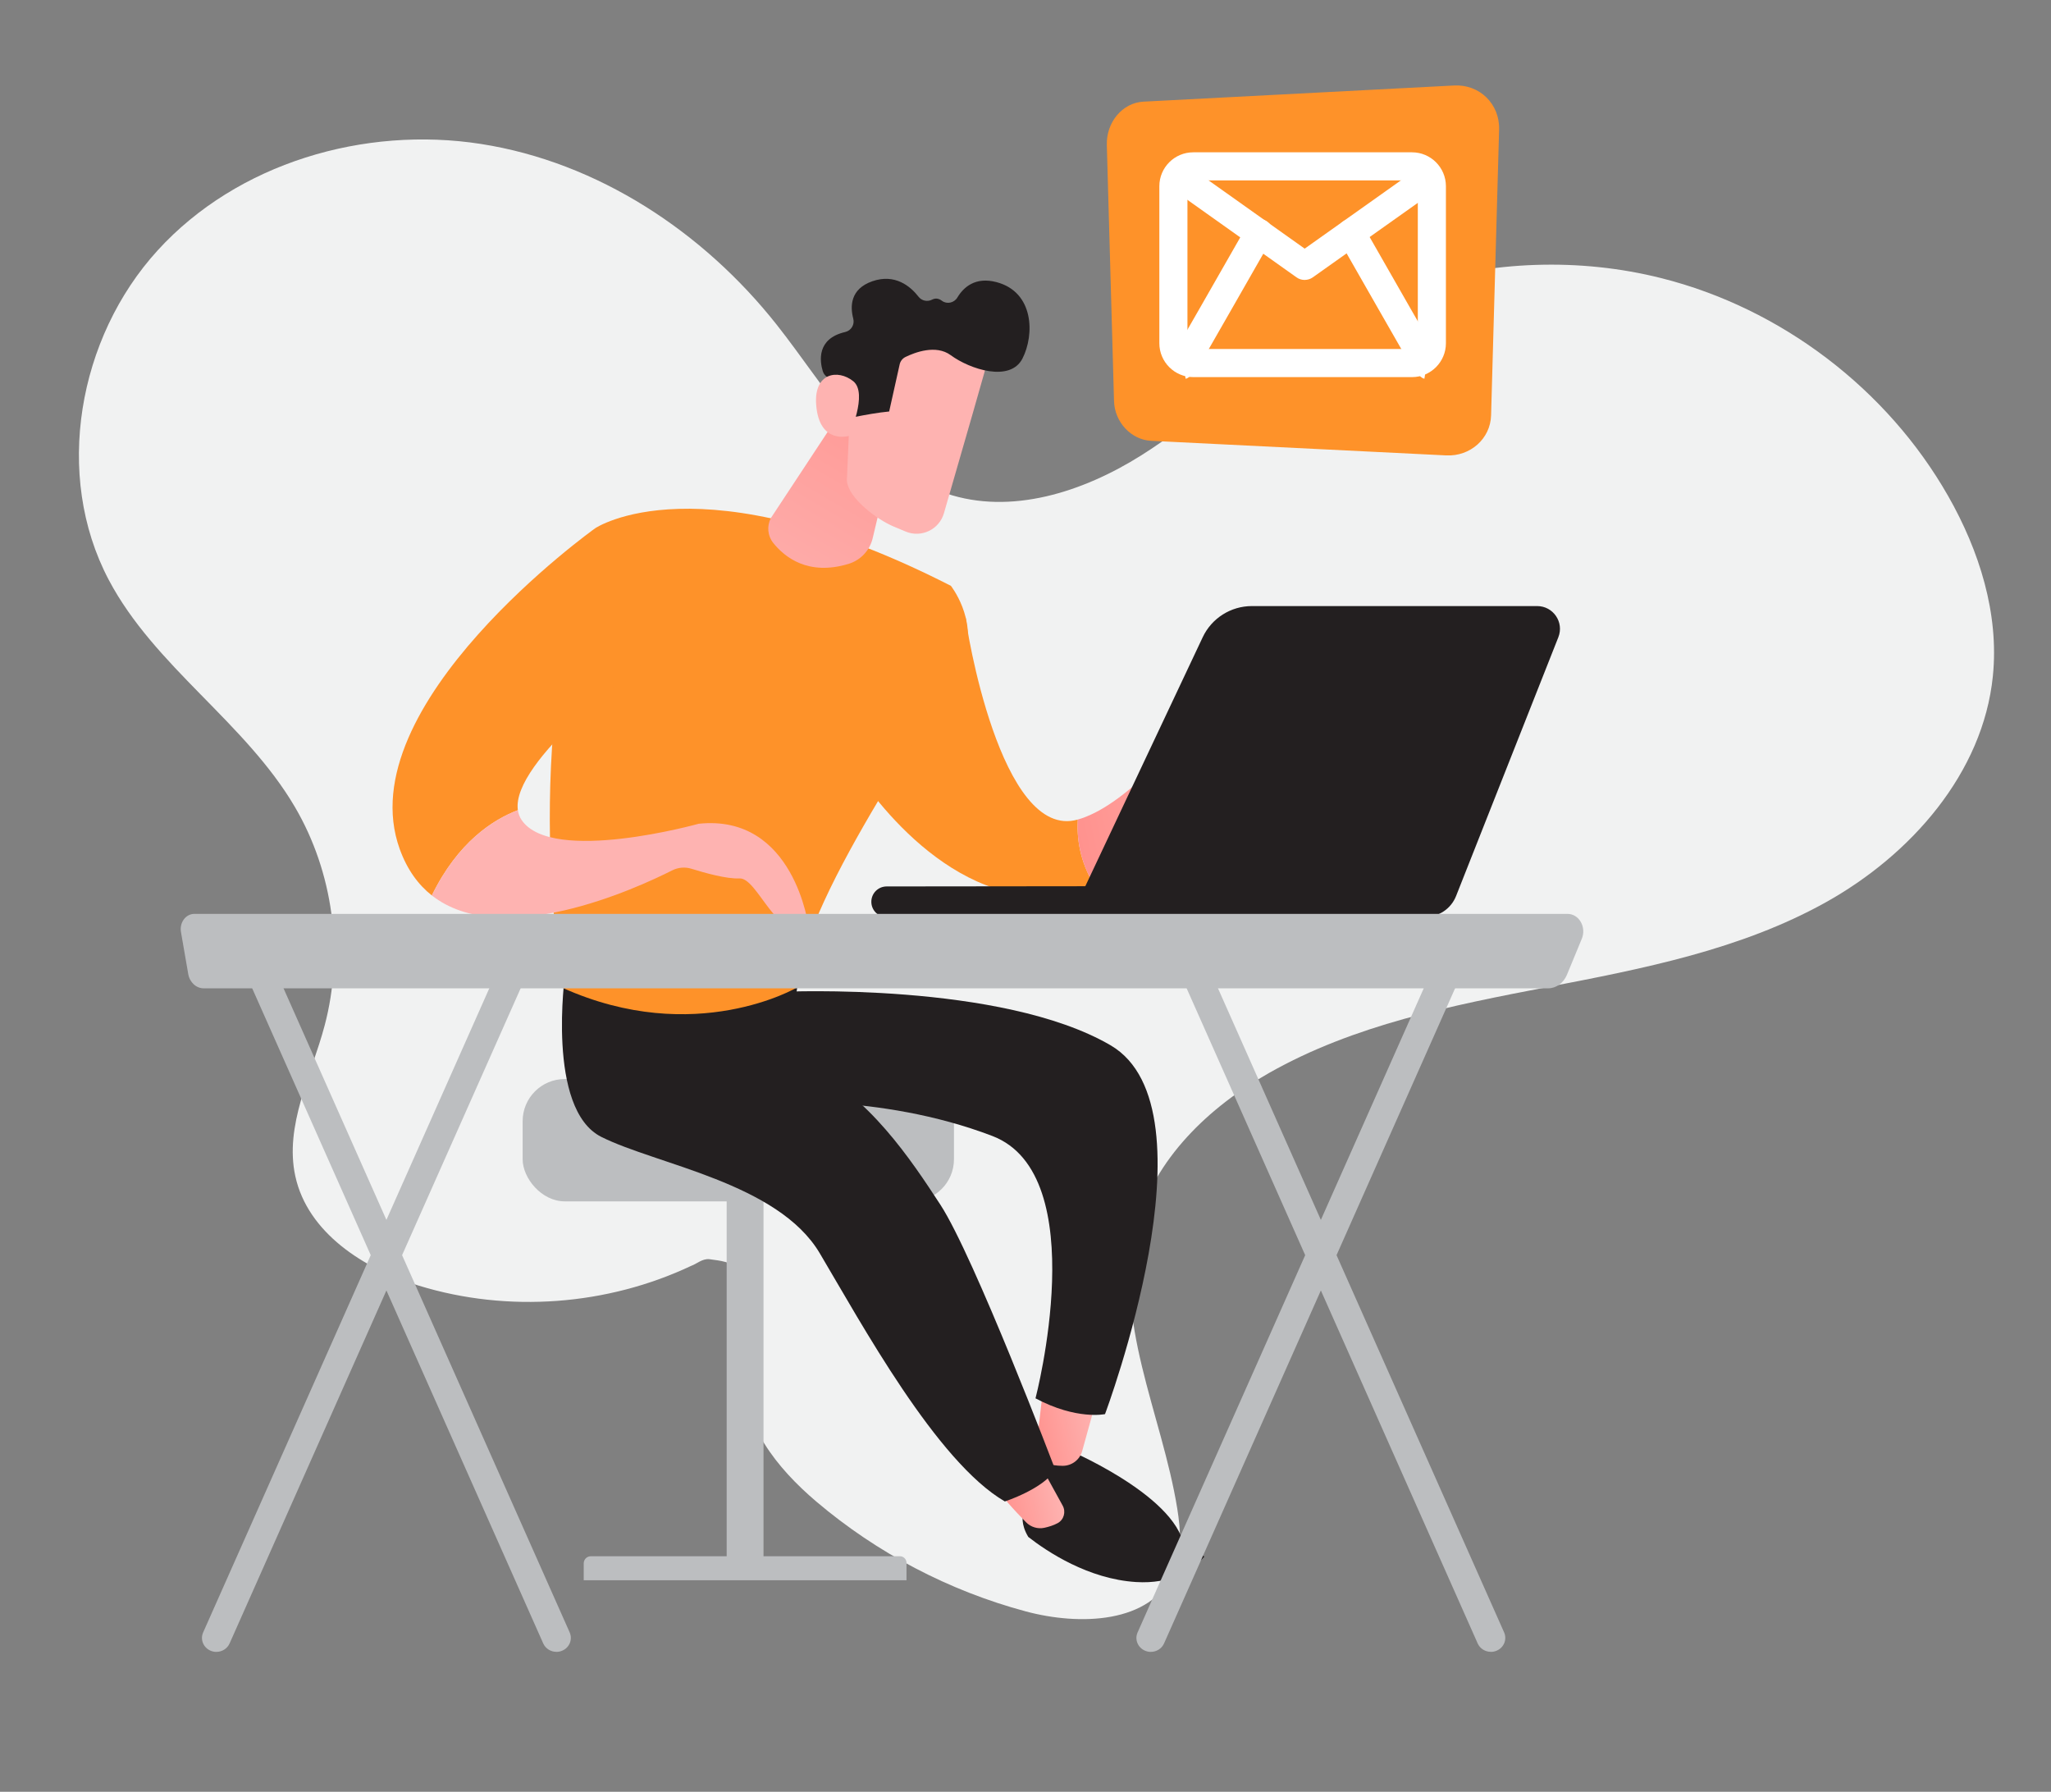
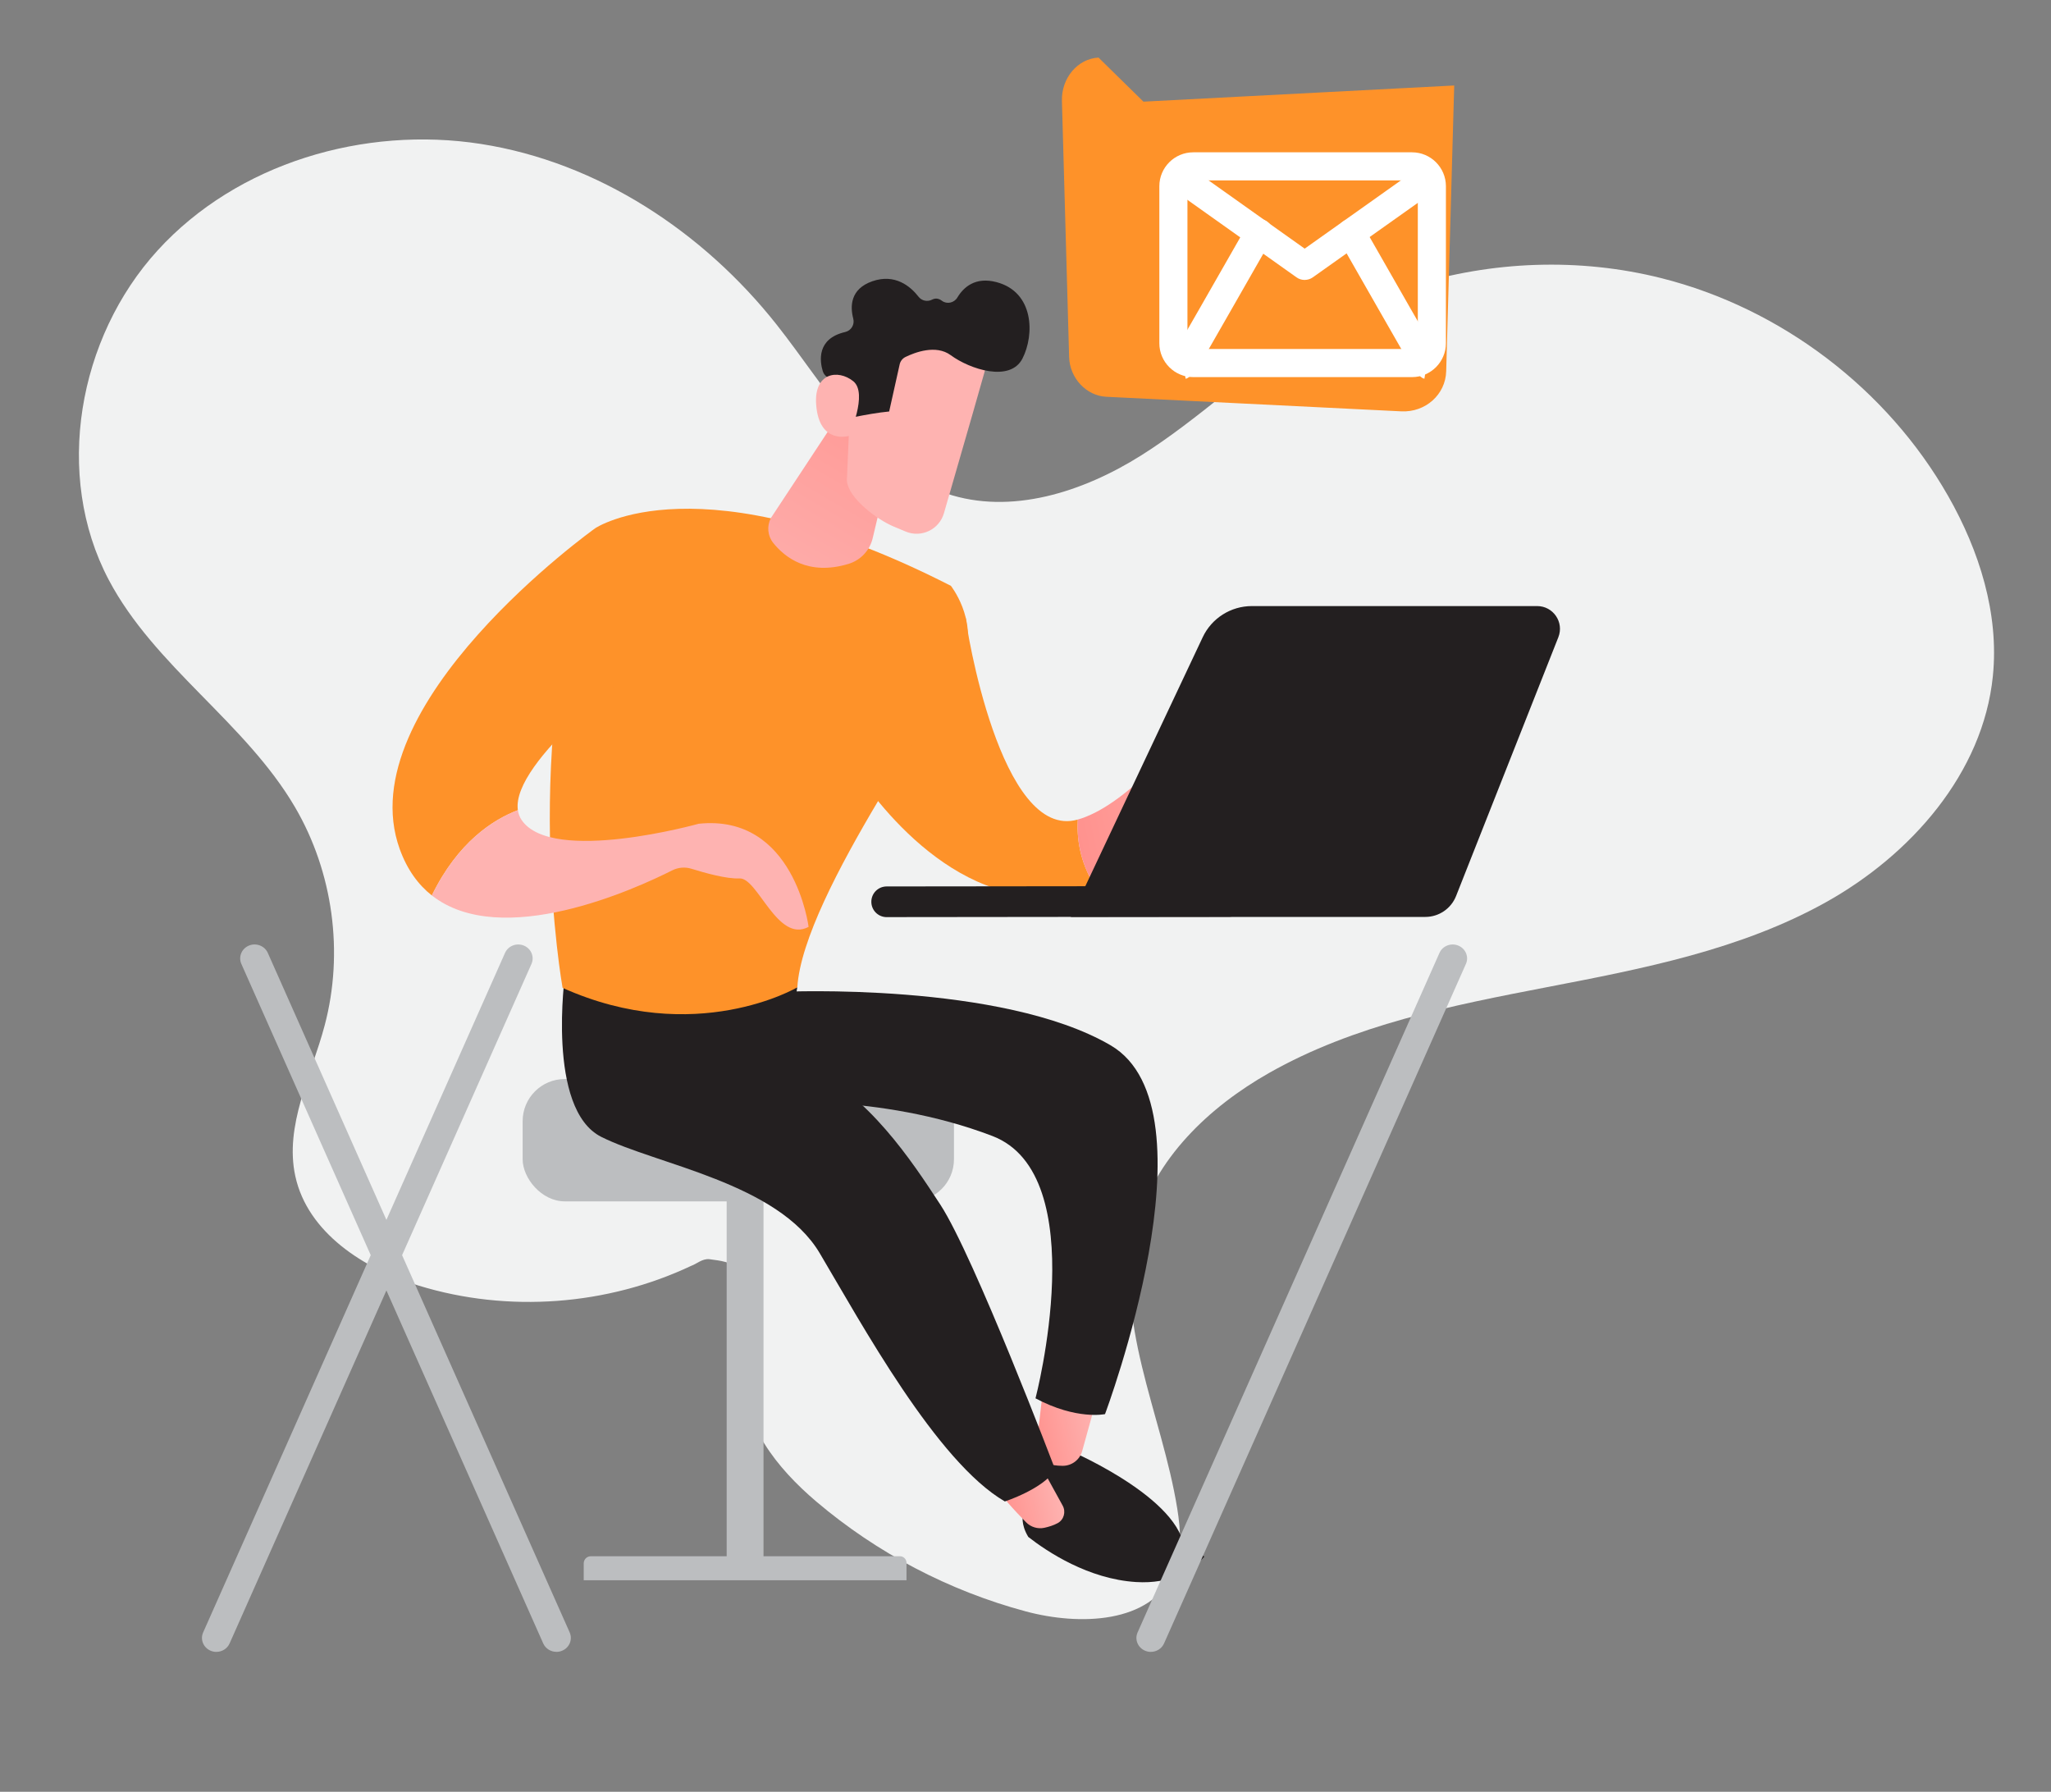
<svg xmlns="http://www.w3.org/2000/svg" xmlns:xlink="http://www.w3.org/1999/xlink" id="Layer_5" data-name="Layer 5" viewBox="0 0 769.24 671.93">
  <rect x="0" y="0" width="769.24" height="671.93" fill="#808080" stroke="none" />
  <defs>
    <style> .cls-1 { fill: url(#linear-gradient); } .cls-1, .cls-2, .cls-3, .cls-4, .cls-5, .cls-6, .cls-7, .cls-8, .cls-9, .cls-10, .cls-11, .cls-12 { stroke-width: 0px; } .cls-2 { fill: url(#linear-gradient-6); } .cls-3 { fill: url(#linear-gradient-5); } .cls-4 { fill: #fe9229; } .cls-5 { fill: #fff; } .cls-6 { fill: url(#linear-gradient-2); } .cls-7 { fill: url(#linear-gradient-7); } .cls-8 { fill: url(#linear-gradient-3); } .cls-9 { fill: #231f20; } .cls-10 { fill: #f1f2f2; } .cls-11 { fill: #bcbec0; } .cls-12 { fill: url(#linear-gradient-4); } </style>
    <linearGradient id="linear-gradient" x1="-6207.77" y1="-756.53" x2="-6183.46" y2="-756.53" gradientTransform="translate(6612.21 -65.09) rotate(-12.48)" gradientUnits="userSpaceOnUse">
      <stop offset="0" stop-color="#ff928e" />
      <stop offset="1" stop-color="#feb3b1" />
    </linearGradient>
    <linearGradient id="linear-gradient-2" x1="-6225.35" y1="-734.1" x2="-6202.53" y2="-734.1" xlink:href="#linear-gradient" />
    <linearGradient id="linear-gradient-3" x1="-6143.25" y1="-974.22" x2="-6063.67" y2="-974.22" xlink:href="#linear-gradient" />
    <linearGradient id="linear-gradient-4" x1="6415.9" y1="132.58" x2="6478.56" y2="239.25" gradientTransform="translate(6762.92) rotate(-180) scale(1 -1)" xlink:href="#linear-gradient" />
    <linearGradient id="linear-gradient-5" x1="6570.76" y1="251.36" x2="6550.09" y2="296.02" gradientTransform="translate(6762.92) rotate(-180) scale(1 -1)" xlink:href="#linear-gradient" />
    <linearGradient id="linear-gradient-6" x1="-8081.4" y1="-128.99" x2="-8094.73" y2="-236.99" gradientTransform="translate(8825.14 2070.56) rotate(-3.2)" xlink:href="#linear-gradient" />
    <linearGradient id="linear-gradient-7" x1="-8109.87" y1="-125.47" x2="-8123.2" y2="-233.47" gradientTransform="translate(8825.14 2070.56) rotate(-3.2)" xlink:href="#linear-gradient" />
  </defs>
  <path class="cls-10" d="m529.19,107.28c-13.79,4.31-27.04,10.34-39.29,18-21.76,13.6-40.26,31.92-61.99,45.56-21.73,13.64-48.77,22.44-73.06,14.19-28.78-9.78-44.71-39.43-63.56-63.28-27.49-34.79-67.06-60.92-110.87-67.76-43.81-6.84-91.41,7.15-121.29,39.9-29.89,32.75-39.05,84.27-18.38,123.49,17.2,32.63,51.27,53.49,69.9,85.32,14.26,24.37,18.36,54.49,11.13,81.79-4.98,18.8-15.16,37.58-11.02,56.58,4.61,21.17,25.65,34.73,46.37,41.07,33.42,10.24,70.61,7.45,102.19-7.48,1.89-.63,4.15-2.8,6.85-2.44,4.12.54,8.06,1,11.35,3.77,3.38,2.84,5.84,7.1,6.23,11.54.78,9.08-3.51,17.81-4.33,26.88-1.73,19.2,12.06,36.23,26.76,48.7,22.73,19.29,49.78,33.46,78.57,41.18,20.09,5.39,46.84,4.64,55.32-14.36,3.34-7.49,2.77-16.11,1.47-24.21-5.75-35.65-24.5-71.15-15.22-106.04,6.68-25.1,27.08-44.52,49.68-57.33,31.8-18.03,68.41-25.27,104.31-32.18,35.9-6.91,72.51-14,104.45-31.79,31.94-17.79,58.99-48.45,62.68-84.83,2.38-23.45-5.1-47.06-16.77-67.54-22.89-40.16-62.62-70.36-107.44-81.67-30.8-7.77-63.72-6.54-94.03,2.94Z" />
  <g>
-     <path class="cls-4" d="m428.85,38.12l116.56-6.06c9.52-.49,17.11,6.93,16.84,16.52l-3.01,107.19c-.25,8.76-7.82,15.45-16.82,15.01l-110.68-5.47c-7.5-.37-13.7-7.02-13.92-14.91l-2.7-96.02c-.24-8.55,5.87-15.85,13.73-16.26Z" />
+     <path class="cls-4" d="m428.85,38.12l116.56-6.06l-3.01,107.19c-.25,8.76-7.82,15.45-16.82,15.01l-110.68-5.47c-7.5-.37-13.7-7.02-13.92-14.91l-2.7-96.02c-.24-8.55,5.87-15.85,13.73-16.26Z" />
    <g>
      <path class="cls-5" d="m447.53,141.42h82.06c7.01,0,12.71-5.7,12.71-12.71v-58.88c0-7.01-5.7-12.71-12.71-12.71h-82.06c-7.01,0-12.71,5.7-12.71,12.71v58.88c0,7.01,5.7,12.71,12.71,12.71Zm82.06-73.76c1.2,0,2.17.98,2.17,2.17v58.88c0,1.2-.97,2.17-2.17,2.17h-82.06c-1.2,0-2.17-.98-2.17-2.17v-58.88c0-1.2.97-2.17,2.17-2.17h82.06Z" />
      <path class="cls-5" d="m489.33,104.97c1.07,0,2.14-.32,3.05-.97l45.76-32.45c2.37-1.68,2.93-4.97,1.25-7.35-1.68-2.38-4.97-2.93-7.35-1.25l-42.71,30.29-42.14-29.93c-2.37-1.69-5.66-1.13-7.35,1.25-1.69,2.37-1.13,5.66,1.24,7.35l45.19,32.1c.91.65,1.98.97,3.05.97Z" />
      <path class="cls-5" d="m534.23,142.03l1.64-10.41-.77,5.21,4.43-2.84c-.94-1.53-17.38-30.29-28.21-49.25-1.44-2.53-4.66-3.41-7.19-1.96-2.53,1.44-3.41,4.66-1.96,7.19,0,0,7.06,12.36,14.13,24.73,3.54,6.19,7.08,12.37,9.74,17.01q5.68,9.9,8.18,10.31Z" />
      <path class="cls-5" d="m444.69,142.03q2.52-.41,8.2-10.32c2.66-4.64,6.21-10.83,9.74-17.01,7.07-12.37,14.13-24.73,14.13-24.73,1.44-2.53.56-5.74-1.96-7.19-2.53-1.44-5.75-.57-7.19,1.96-10.83,18.96-27.27,47.72-28.21,49.25l4.44,2.84.84,5.2Z" />
    </g>
  </g>
  <g>
    <g>
      <rect class="cls-11" x="272.54" y="440.24" width="13.82" height="149.48" />
      <path class="cls-11" d="m218.92,592.6h121.07v-6.53c0-1.36-1.1-2.47-2.46-2.47h-115.94c-1.47,0-2.66,1.19-2.66,2.66v6.34Z" />
      <rect class="cls-11" x="196.02" y="404.64" width="161.77" height="45.88" rx="15.8" ry="15.8" />
    </g>
    <g>
      <path class="cls-9" d="m401.98,544.33s44.69,19.25,42.13,39.39c0,0-46.19-8.86-54.46-22.06-8.27-13.2-3.71-20.85-3.71-20.85l16.04,3.52Z" />
      <path class="cls-1" d="m391.04,522.33l-2.27,19.61c-.34,2.96,1.3,5.88,4.1,6.89,1.4.51,3.25.85,5.66.86,3.41.02,6.43-2.22,7.34-5.51l4.4-15.86-19.23-5.99Z" />
      <path class="cls-9" d="m293.42,371.93s82.19-3.8,123.09,20.05c40.9,23.85-2.07,138.32-2.07,138.32,0,0-10.68,2.3-26.07-5.92,0,0,21.95-83.8-16.18-98.38-42.87-16.39-87.22-12.4-87.22-12.4l8.22-39.08.23-2.59Z" />
      <path class="cls-9" d="m435.13,574.88c-9.34-2.05-37.06-13.53-41.27-13.38-4.21.15-10.17,6.46-10.17,6.46,0,0-1.03,3.45,1.98,8.4,7.14,5.57,22.52,15.79,40.41,16.91,13.16.82,21.07-4.41,25.6-9.49-3.96-3.86-10.32-7.54-16.55-8.9Z" />
      <path class="cls-6" d="m373.87,557.7c.61,2.31,7.16,9.27,10.94,13.14,1.8,1.84,4.41,2.63,6.92,2.08,1.59-.35,3.4-.89,4.96-1.74,2.34-1.27,3.15-4.24,1.87-6.57l-9.57-17.41-15.12,10.49Z" />
      <path class="cls-9" d="m211.96,365.04s-7.17,50.9,13.57,61.3c20.74,10.4,66.24,17.21,81.91,43.61,15.67,26.4,43.82,78.21,69.43,93.1,0,0,14.63-4.76,18.9-11.95,0,0-30.4-79.92-43.09-99.35-10.98-16.82-27.04-41.06-49.86-51.54-6.53-3-7.04-9.93-5.89-17.03l2.09-12.92-87.07-5.22Z" />
      <path class="cls-4" d="m404.22,307.34c-29.08,8.3-42.1-73.55-41.98-75.54l-44.59,52.13s26.57,46.75,66.69,51.73c10.15,1.26,18.78-.5,26.03-3.81-5.34-8.74-6.55-17.37-6.14-24.51Z" />
      <path class="cls-8" d="m458.08,280.55c-12.67-5.21-23.43,5.19-23.43,5.19-12.56,12.86-22.52,19.35-30.43,21.6-.41,7.14.8,15.77,6.14,24.51,15.67-7.18,24.8-21.69,28.57-28.93,1.35-2.61,4.53-3.71,7.18-2.43,2.69,1.3,5.46,3.28,5.63,5.97.34,5.31,6.66,5.62,6.7,3.66.04-1.96-4.89-12.45-4.89-12.45,0,0,14.56,9.34,20.23,12.92,5.67,3.57,10.5-2.32,10.5-2.32,0,0-13.51-22.5-26.19-27.71Z" />
      <path class="cls-4" d="m223.17,198.13s39.08-26.66,133.47,21.56c0,0,9.72,12.32,5.17,26.21-4.55,13.89-60.59,89.07-62.77,124.36,0,0-38.31,22.55-88.04.19,0,0-16.68-93.19,12.18-172.33Z" />
      <path class="cls-12" d="m314.11,156.37l-25.01,37.93c-1.53,3-1.21,6.64.89,9.28,4.25,5.33,13.13,12.49,28.28,7.87,4.51-1.37,7.96-5.04,9.04-9.63l8.01-33.78-21.21-11.68Z" />
      <path class="cls-4" d="m194.23,303.81c-2.65-18.4,45.97-54.05,45.97-54.05l-17.03-51.62s-92.76,66.2-73.25,120.26c2.8,7.75,6.97,13.4,12.05,17.4,9.82-20.15,23.14-28.52,32.26-31.98Z" />
      <path class="cls-3" d="m262.05,308.91s-54.99,15.36-66.4-1.38c-.77-1.14-1.23-2.39-1.42-3.72-9.12,3.46-22.44,11.83-32.26,31.98,26.11,20.54,76.45-2.48,90.13-9.39,2.25-1.14,4.84-1.36,7.24-.61,4.86,1.52,13.29,3.88,17.99,3.62,6.87-.38,14.25,24.45,25.94,18.17,0,0-5.32-42.43-41.23-38.67Z" />
      <g>
        <path class="cls-2" d="m371.19,132.36c.04.65-11.35,40.03-17.16,60.1-1.78,6.13-8.49,9.33-14.37,6.87l-4.51-1.89c-6.16-2.58-16.93-10.53-17.53-17.18l2.05-47.58s50.71-14.87,51.52-.33Z" />
        <path class="cls-9" d="m320.02,119.49c-1.17-4.45-1.25-11.1,7.17-14.02,8.56-2.97,14.33,1.96,17.33,5.82,1.22,1.56,3.35,1.97,5.11,1.06,1-.52,2.24-.61,3.64.44,1.88,1.41,4.59.8,5.8-1.22,2.33-3.88,6.73-7.86,14.67-5.77,14.09,3.7,14.33,19.7,9.74,28.66-4.59,8.96-19.64,4.08-26.93-1.28-5.55-4.07-13.47-1.01-16.96.7-1.1.54-1.89,1.55-2.16,2.75l-3.94,17.68c-4.38.43-8.68,1.22-12.99,2.06.07-1.31.1-2.44.08-3.27-.16-5.86-6.98-9.96-9.97-11.48-.98-.5-1.7-1.37-2.02-2.42-1.12-3.72-2.37-12.2,8.4-14.69,2.25-.52,3.62-2.78,3.03-5.02Z" />
        <path class="cls-7" d="m318.38,163.47s7.32-15.96,1.63-20.52c-5.69-4.56-14.82-3.25-13.9,8.85,1.15,15.06,12.26,11.67,12.26,11.67Z" />
      </g>
    </g>
    <g>
      <path class="cls-9" d="m332.26,343.92c.1,0,.2,0,.3,0l128.47-.14c3.18,0,5.75-2.58,5.74-5.76,0-3.18-2.59-5.8-5.76-5.74l-128.47.14c-3.18,0-5.75,2.58-5.74,5.76,0,3.08,2.42,5.59,5.46,5.74Z" />
      <path class="cls-9" d="m576.51,227.28h-106.99c-7.89,0-15.08,4.55-18.44,11.69l-49.46,104.88h132.96c5.09,0,9.66-3.11,11.53-7.84l38.36-97.05c2.22-5.61-1.92-11.68-7.95-11.68Z" />
    </g>
    <g>
      <g>
-         <path class="cls-11" d="m559.17,619.46c.71,0,1.43-.14,2.13-.43,2.74-1.14,4-4.21,2.83-6.87l-113.22-254.82c-1.18-2.65-4.35-3.87-7.09-2.74-2.74,1.14-4,4.22-2.83,6.87l113.22,254.82c.88,1.98,2.87,3.16,4.96,3.16Z" />
        <path class="cls-11" d="m431.62,619.46c2.09,0,4.08-1.18,4.96-3.16l113.22-254.82c1.18-2.65-.09-5.73-2.83-6.87-2.74-1.14-5.91.08-7.09,2.74l-113.22,254.82c-1.18,2.65.09,5.73,2.83,6.87.7.29,1.42.43,2.13.43Z" />
        <path class="cls-11" d="m208.7,619.46c.71,0,1.43-.14,2.13-.43,2.74-1.14,4-4.21,2.83-6.87l-113.22-254.82c-1.18-2.65-4.35-3.87-7.09-2.74-2.74,1.14-4,4.22-2.83,6.87l113.22,254.82c.88,1.98,2.87,3.16,4.96,3.16Z" />
        <path class="cls-11" d="m81.15,619.46c2.09,0,4.08-1.18,4.96-3.16l113.22-254.82c1.18-2.65-.09-5.73-2.83-6.87-2.74-1.14-5.91.08-7.09,2.74l-113.22,254.82c-1.18,2.65.09,5.73,2.83,6.87.69.29,1.42.43,2.13.43Z" />
      </g>
-       <path class="cls-11" d="m67.87,349.49c-.29-1.67.1-3.4,1.07-4.71.97-1.31,2.41-2.07,3.93-2.07h515.08c2,0,3.86,1.14,4.94,3.03,1.08,1.89,1.22,4.26.38,6.29l-5.58,13.52c-1.28,3.1-4.05,5.08-7.09,5.08H76.41c-2.83,0-5.27-2.25-5.81-5.37l-2.73-15.77Z" />
    </g>
  </g>
</svg>